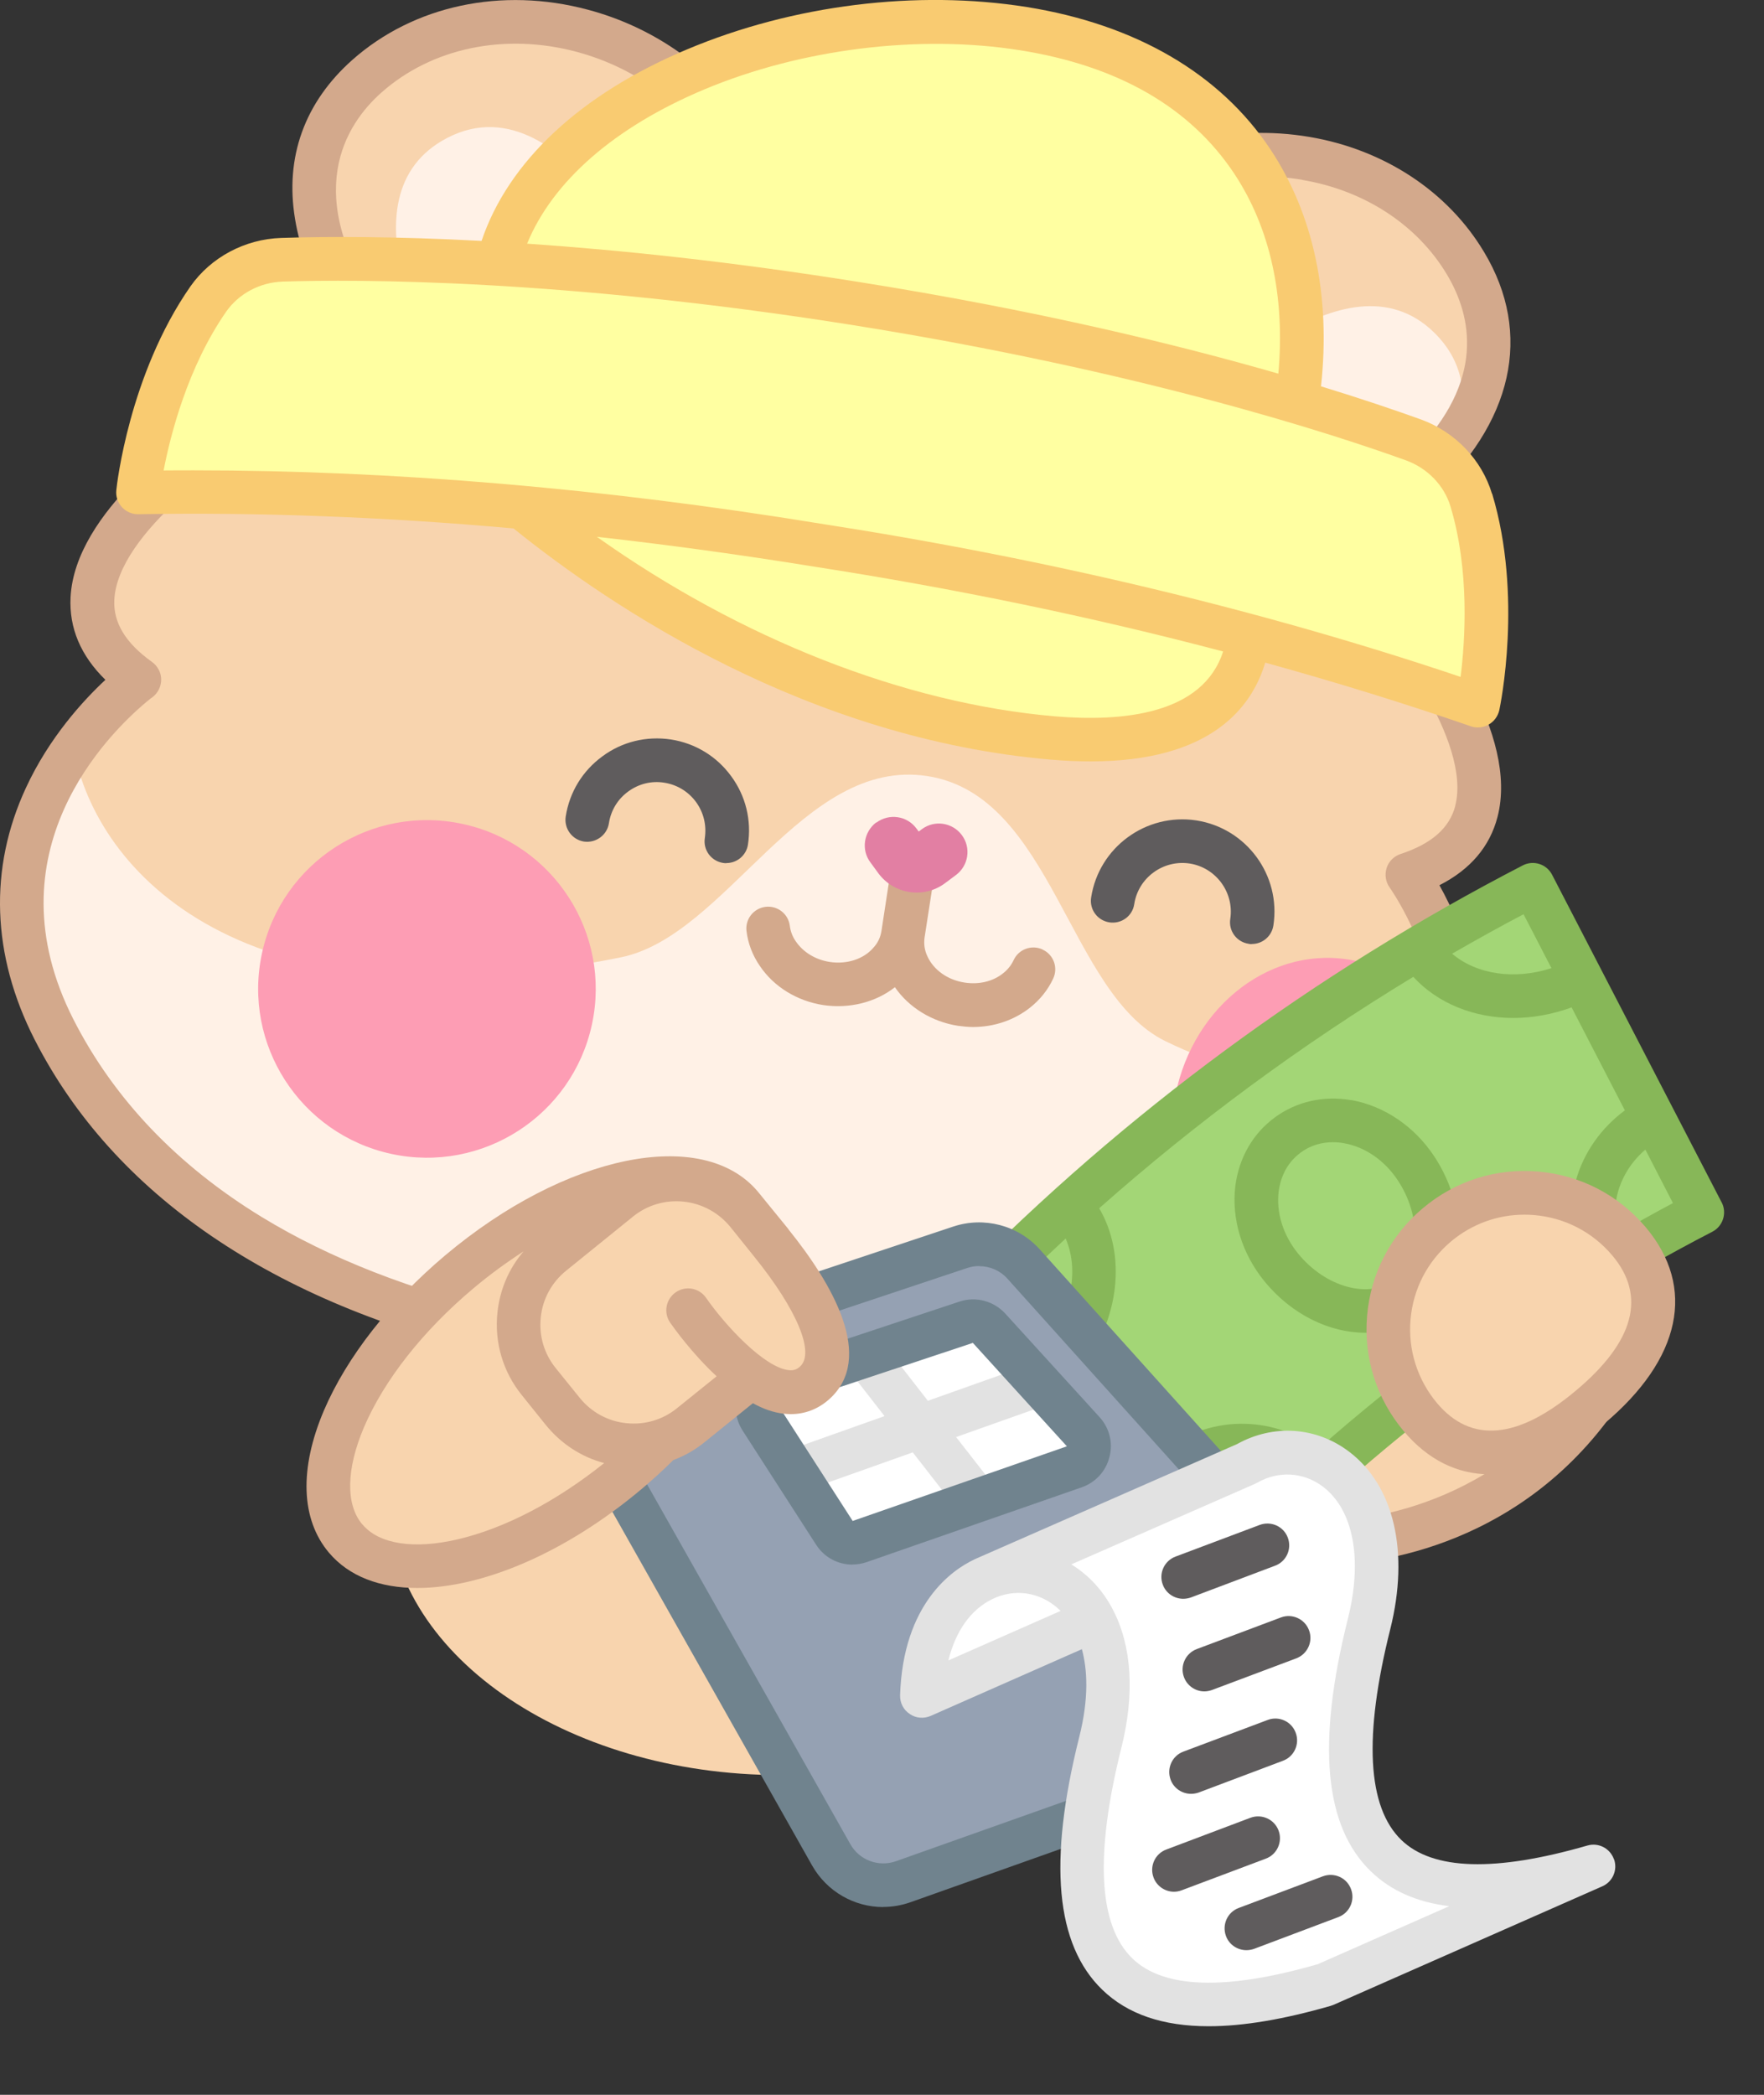
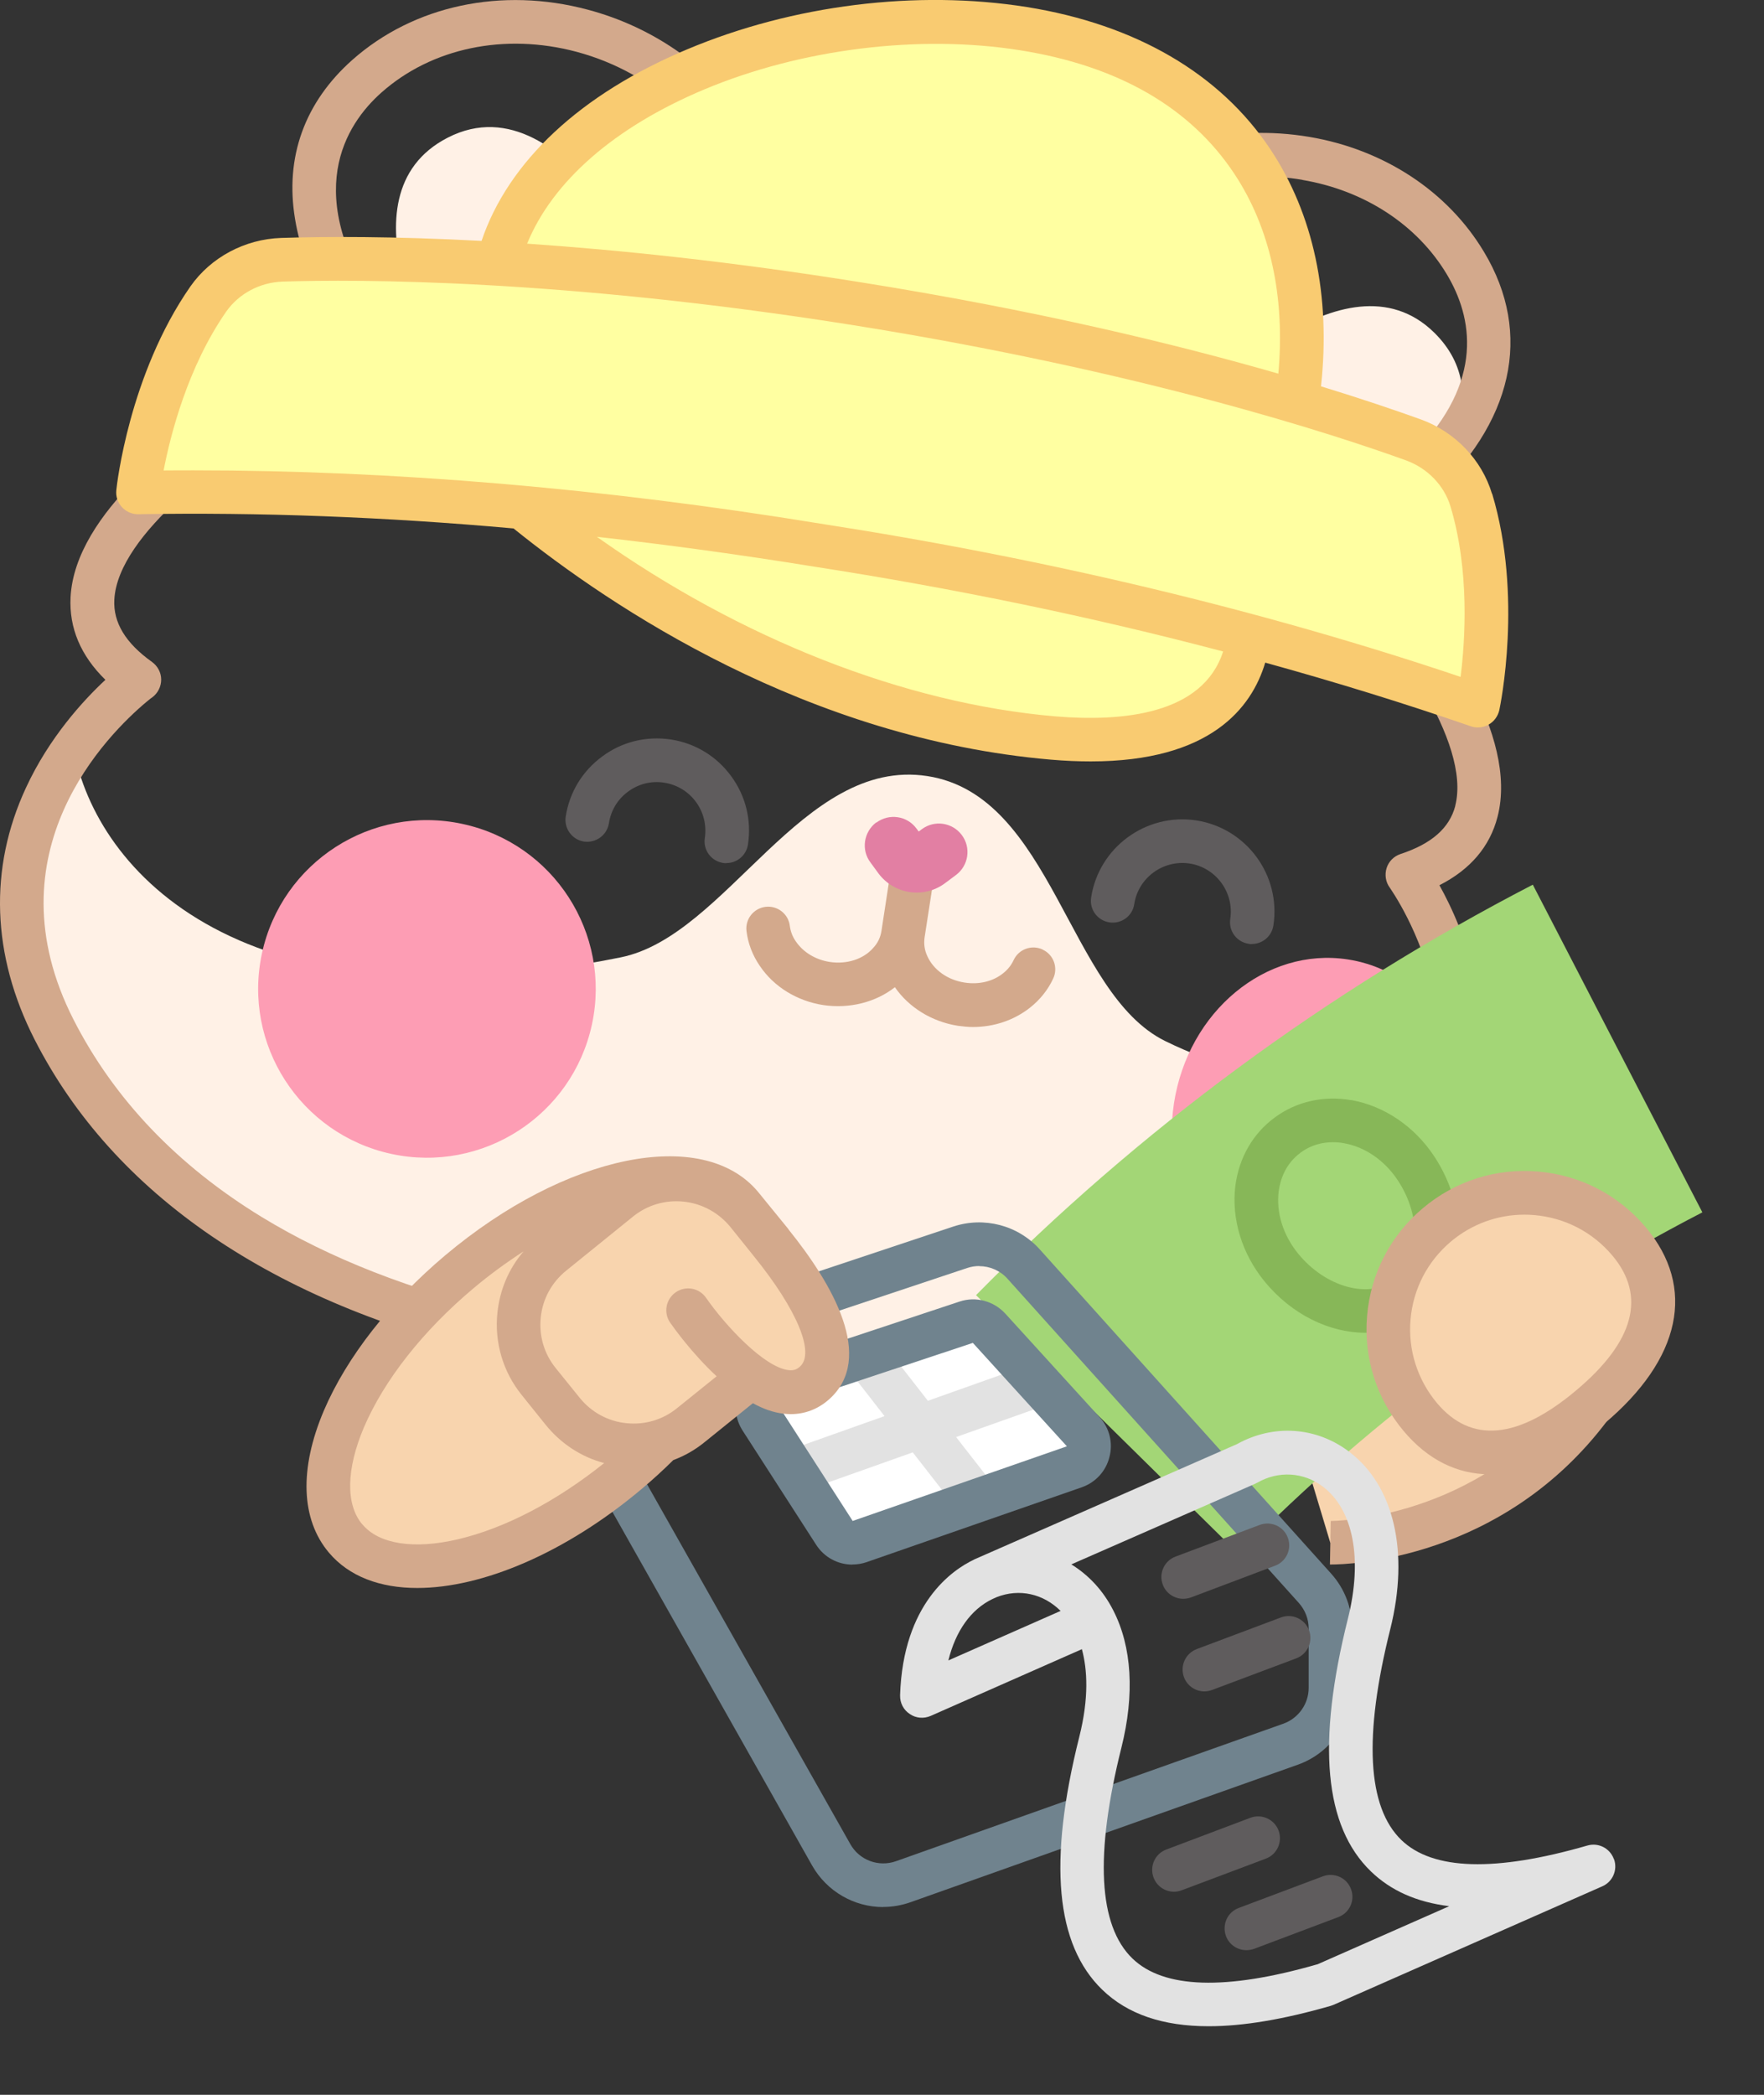
<svg xmlns="http://www.w3.org/2000/svg" width="16" height="19" viewBox="0 0 16 19" fill="none">
  <rect x="0" y="0" width="16" height="19" fill="#333333" stroke="none" />
  <path d="M12.066 13.992C12.066 13.992 13.484 14.015 14.423 12.762L13.03 11.273L11.567 12.334L12.066 13.992Z" fill="#F8D4AE" />
  <path d="M12.074 14.19C12.069 14.19 12.065 14.19 12.063 14.19L12.07 13.795C12.084 13.795 13.402 13.796 14.265 12.644L14.582 12.881C13.627 14.155 12.224 14.19 12.074 14.19Z" fill="#D3A98C" />
-   <path d="M12.444 5.291C12.748 5.068 12.829 4.777 12.745 4.454C12.889 4.333 13.059 4.168 13.202 3.967C13.49 3.562 13.667 3.011 13.292 2.387C12.631 1.282 10.975 1.064 9.906 1.961C9.236 1.639 8.534 1.398 7.898 1.3C7.512 1.241 7.085 1.224 6.646 1.244C5.88 0.118 4.273 -0.149 3.327 0.692C2.766 1.191 2.786 1.791 2.952 2.27C2.286 2.698 1.979 3.217 2.363 3.741C2.363 3.741 -0.136 5.164 1.263 6.166H1.263C1.263 6.166 1.261 6.168 1.26 6.168C1.252 6.174 1.233 6.189 1.205 6.213C1.104 6.298 0.88 6.498 0.668 6.798C0.277 7.351 -0.07 8.239 0.491 9.339C1.291 10.908 2.873 11.671 4.316 12.042C3.819 12.47 3.521 13.016 3.521 13.61C3.521 14.985 5.115 16.1 7.08 16.1C9.046 16.1 10.64 14.986 10.64 13.61C10.64 13.186 10.488 12.787 10.221 12.438C10.786 12.32 11.37 12.108 11.912 11.745C12.131 11.598 12.344 11.417 12.548 11.194C13.032 10.665 13.217 10.125 13.247 9.64C13.249 9.62 13.25 9.599 13.25 9.578C13.263 9.26 13.21 8.967 13.135 8.719C12.991 8.243 12.764 7.936 12.764 7.936C14.4 7.401 12.444 5.292 12.444 5.292V5.291Z" fill="#F8D4AE" />
  <path d="M13.203 3.967C13.06 4.168 12.889 4.334 12.746 4.454C12.678 4.19 12.191 3.904 11.934 3.615C11.764 3.425 11.868 3.232 11.638 3.045C12.07 2.78 12.603 2.617 13.01 3.018C13.302 3.306 13.312 3.648 13.203 3.967H13.203Z" fill="#FFF1E6" />
  <path d="M0.491 9.338C2.178 12.646 7.344 12.378 7.344 12.378C7.344 12.378 10.482 13.448 12.548 11.193C13.033 10.665 13.218 10.124 13.248 9.639C12.513 9.936 11.494 9.897 10.568 9.442C9.687 9.008 9.547 7.213 8.411 7.039C7.275 6.864 6.593 8.488 5.631 8.683C2.186 9.38 0.875 7.901 0.668 6.797C0.277 7.35 -0.07 8.238 0.491 9.338Z" fill="#FFF1E6" />
  <path d="M10.648 10.009C10.52 10.845 11.017 11.616 11.76 11.73C11.812 11.737 11.862 11.742 11.913 11.742C12.132 11.596 12.345 11.414 12.549 11.192C13.033 10.663 13.218 10.122 13.248 9.638C13.25 9.617 13.251 9.596 13.251 9.575C13.077 9.118 12.701 8.775 12.225 8.702C11.482 8.588 10.776 9.173 10.648 10.008V10.009Z" fill="#FD9DB4" />
  <path d="M5.369 9.292C5.547 8.466 5.022 7.651 4.195 7.473C3.369 7.295 2.555 7.82 2.376 8.647C2.198 9.473 2.724 10.287 3.55 10.466C4.376 10.644 5.191 10.118 5.369 9.292Z" fill="#FD9DB4" />
  <path d="M11.354 8.563C11.344 8.563 11.334 8.563 11.324 8.56C11.216 8.543 11.142 8.443 11.159 8.334C11.195 8.095 11.03 7.869 10.79 7.832C10.551 7.796 10.325 7.96 10.288 8.2C10.272 8.309 10.171 8.382 10.063 8.366C9.954 8.349 9.88 8.249 9.897 8.14C9.967 7.685 10.395 7.372 10.85 7.441C11.306 7.511 11.62 7.939 11.55 8.394C11.535 8.492 11.451 8.562 11.355 8.562L11.354 8.563Z" fill="#5F5C5D" />
  <path d="M6.589 7.829C6.579 7.829 6.569 7.829 6.559 7.827C6.45 7.81 6.376 7.709 6.393 7.601C6.41 7.484 6.382 7.369 6.313 7.274C6.243 7.179 6.141 7.117 6.025 7.099C5.908 7.08 5.792 7.11 5.698 7.179C5.603 7.248 5.541 7.35 5.523 7.467C5.506 7.575 5.405 7.648 5.297 7.633C5.189 7.616 5.115 7.515 5.131 7.407C5.165 7.186 5.283 6.992 5.464 6.86C5.643 6.727 5.864 6.674 6.085 6.707C6.305 6.741 6.5 6.859 6.632 7.04C6.764 7.219 6.818 7.44 6.784 7.661C6.769 7.758 6.685 7.828 6.589 7.828L6.589 7.829Z" fill="#5F5C5D" />
  <path d="M9.457 8.612C9.357 8.566 9.24 8.609 9.194 8.708C9.173 8.754 9.14 8.795 9.098 8.828C9.006 8.902 8.879 8.932 8.75 8.912C8.596 8.889 8.467 8.797 8.411 8.672C8.386 8.618 8.378 8.563 8.386 8.504L8.49 7.832L8.098 7.772L7.995 8.444C7.986 8.502 7.962 8.553 7.92 8.598C7.831 8.7 7.68 8.748 7.527 8.725C7.398 8.705 7.286 8.638 7.218 8.538C7.188 8.495 7.17 8.447 7.164 8.398C7.151 8.289 7.052 8.212 6.944 8.225C6.836 8.238 6.758 8.336 6.771 8.444C6.784 8.557 6.827 8.667 6.892 8.761C7.019 8.95 7.229 9.079 7.467 9.116C7.704 9.151 7.943 9.091 8.117 8.954C8.243 9.137 8.452 9.267 8.689 9.304C8.735 9.31 8.78 9.315 8.825 9.315C9.016 9.315 9.199 9.253 9.343 9.139C9.433 9.068 9.506 8.977 9.553 8.875C9.599 8.776 9.556 8.658 9.457 8.613V8.612Z" fill="#D3A98C" />
  <path d="M7.949 7.461C8.064 7.375 8.227 7.399 8.312 7.514L8.333 7.542L8.361 7.521C8.476 7.435 8.638 7.459 8.724 7.574C8.81 7.689 8.785 7.852 8.67 7.937L8.571 8.011C8.381 8.152 8.111 8.113 7.968 7.922L7.895 7.822C7.809 7.708 7.834 7.545 7.948 7.459L7.949 7.461Z" fill="#E27FA3" />
  <path d="M4.202 2.818L5.223 2.509C5.53 2.416 5.649 2.042 5.45 1.79C5.112 1.364 4.617 0.964 4.062 1.248C3.546 1.512 3.536 2.048 3.652 2.513C3.712 2.753 3.966 2.89 4.202 2.818Z" fill="#FFF1E6" />
  <path d="M12.962 4.528C13.723 3.841 13.907 3.029 13.461 2.286C13.133 1.737 12.556 1.357 11.878 1.242C11.168 1.122 10.447 1.3 9.879 1.73C9.206 1.417 8.525 1.196 7.929 1.104C7.569 1.048 7.171 1.028 6.744 1.043C6.399 0.581 5.907 0.241 5.332 0.088C4.551 -0.121 3.753 0.049 3.195 0.544C2.763 0.928 2.583 1.426 2.676 1.985C2.687 2.054 2.702 2.121 2.72 2.187C2.311 2.475 2.073 2.786 2.011 3.109C1.975 3.301 2.002 3.49 2.09 3.672C1.668 3.94 0.68 4.646 0.64 5.417C0.626 5.696 0.732 5.947 0.956 6.166C0.757 6.351 0.446 6.689 0.235 7.146C-0.103 7.875 -0.076 8.663 0.313 9.427C1.03 10.834 2.48 11.823 4.505 12.29C5.893 12.61 7.089 12.584 7.316 12.576C7.483 12.628 8.18 12.828 9.088 12.828C9.117 12.828 9.145 12.828 9.173 12.828C10.593 12.809 11.811 12.289 12.693 11.326C13.498 10.449 13.518 9.539 13.393 8.931C13.312 8.539 13.164 8.223 13.056 8.029C13.335 7.887 13.513 7.68 13.583 7.409C13.777 6.661 13.046 5.691 12.723 5.309C12.927 5.094 13.008 4.828 12.962 4.528ZM11.813 1.632C12.377 1.727 12.854 2.039 13.123 2.488C13.354 2.873 13.471 3.454 12.827 4.11C11.432 3.615 11.935 2.949 11.058 2.379C10.809 2.218 10.55 2.067 10.287 1.929C10.737 1.65 11.278 1.541 11.813 1.631V1.632ZM13.2 7.309C13.147 7.511 12.985 7.653 12.703 7.746C12.643 7.766 12.596 7.813 12.577 7.873C12.558 7.933 12.568 8 12.605 8.05C12.607 8.055 12.895 8.453 13.009 9.024C13.159 9.772 12.955 10.456 12.403 11.058C11.586 11.949 10.502 12.41 9.181 12.432C8.183 12.448 7.416 12.192 7.408 12.189C7.384 12.181 7.359 12.178 7.334 12.179C7.322 12.179 6.045 12.241 4.585 11.903C3.736 11.706 2.991 11.415 2.372 11.037C1.607 10.569 1.034 9.968 0.667 9.248C-0.106 7.731 0.98 6.657 1.331 6.364C1.361 6.339 1.378 6.326 1.381 6.325C1.432 6.287 1.462 6.227 1.462 6.164C1.462 6.101 1.431 6.042 1.379 6.004C1.138 5.832 1.026 5.646 1.037 5.439C1.068 4.835 2.075 4.132 2.461 3.912C2.51 3.884 2.545 3.836 2.557 3.782C2.568 3.727 2.557 3.669 2.523 3.623C2.413 3.474 2.374 3.33 2.401 3.184C2.438 2.986 2.597 2.778 2.862 2.574C2.951 2.765 3.053 2.93 3.142 3.057L3.466 2.83C2.716 1.76 3.139 1.124 3.459 0.84C3.916 0.434 4.578 0.296 5.23 0.47C5.949 0.663 6.517 1.199 6.752 1.904L7.128 1.779C7.088 1.66 7.04 1.545 6.985 1.434C7.3 1.433 7.597 1.453 7.868 1.495C8.769 1.633 9.881 2.088 10.841 2.711C11.79 3.328 12.431 4.001 12.557 4.514C12.62 4.773 12.548 4.97 12.327 5.131C12.281 5.165 12.252 5.216 12.247 5.272C12.242 5.328 12.26 5.384 12.299 5.425C12.6 5.751 13.35 6.725 13.199 7.31L13.2 7.309Z" fill="#D3A98C" />
  <path d="M13.344 4.536C13.267 4.281 13.07 4.081 12.82 3.99C12.582 3.904 12.228 3.783 11.764 3.645C12.003 2.029 11.273 0.577 9.283 0.26C7.334 -0.051 4.894 0.845 4.515 2.392C3.608 2.339 2.942 2.344 2.557 2.356C2.291 2.365 2.041 2.494 1.889 2.713C1.356 3.478 1.251 4.468 1.251 4.468C2.449 4.447 3.621 4.501 4.737 4.604C6.01 5.644 7.737 6.539 9.55 6.695C10.942 6.815 11.271 6.219 11.325 5.767C12.012 5.952 12.707 6.163 13.404 6.404C13.404 6.404 13.612 5.43 13.343 4.537L13.344 4.536Z" fill="#FFFFA1" />
  <path d="M13.533 4.479C13.44 4.169 13.198 3.917 12.887 3.804C12.659 3.722 12.357 3.619 11.982 3.504C12.071 2.683 11.914 1.944 11.524 1.356C11.068 0.669 10.304 0.223 9.315 0.064C8.315 -0.095 7.192 0.044 6.234 0.447C5.265 0.853 4.61 1.466 4.368 2.185C3.563 2.142 2.95 2.145 2.55 2.158C2.22 2.169 1.912 2.334 1.727 2.598C1.171 3.396 1.059 4.403 1.055 4.446C1.049 4.502 1.067 4.558 1.106 4.6C1.144 4.641 1.198 4.665 1.255 4.664C2.351 4.645 3.49 4.688 4.658 4.793C5.549 5.512 7.327 6.7 9.532 6.89C9.661 6.901 9.781 6.906 9.893 6.906C10.977 6.906 11.353 6.422 11.476 6.01C12.116 6.187 12.738 6.379 13.34 6.587C13.361 6.595 13.382 6.598 13.405 6.598C13.438 6.598 13.472 6.59 13.502 6.572C13.551 6.545 13.586 6.497 13.599 6.442C13.608 6.4 13.814 5.407 13.534 4.477L13.533 4.479ZM6.386 0.812C7.265 0.443 8.337 0.31 9.253 0.456C10.142 0.597 10.796 0.974 11.195 1.575C11.521 2.067 11.658 2.69 11.595 3.389C10.668 3.122 9.393 2.812 7.786 2.557C6.622 2.371 5.614 2.267 4.781 2.21C5.013 1.644 5.573 1.154 6.386 0.812ZM9.567 6.497C8.202 6.379 6.719 5.795 5.414 4.869C6.06 4.941 6.714 5.031 7.376 5.138C8.666 5.338 9.909 5.596 11.094 5.909C10.91 6.482 10.177 6.549 9.567 6.497ZM13.247 6.139C11.459 5.537 9.506 5.069 7.439 4.749C5.473 4.428 3.566 4.266 1.761 4.266C1.669 4.266 1.576 4.266 1.484 4.267C1.546 3.944 1.703 3.328 2.052 2.826C2.167 2.663 2.357 2.561 2.564 2.554C3.237 2.533 5.087 2.528 7.725 2.947C10.364 3.367 12.121 3.947 12.754 4.176C12.948 4.247 13.098 4.402 13.156 4.592C13.332 5.178 13.289 5.812 13.248 6.139L13.247 6.139Z" fill="#F9CB71" />
  <path d="M11.236 14.095C10.441 13.312 9.647 12.529 8.853 11.747C10.329 10.248 12.034 8.991 13.903 8.024C14.415 9.015 14.928 10.006 15.441 10.996C13.885 11.8 12.466 12.846 11.237 14.095H11.236Z" fill="#A3D676" />
-   <path d="M15.616 10.906L14.078 7.934C14.028 7.837 13.909 7.799 13.812 7.849C11.921 8.827 10.205 10.091 8.711 11.608C8.635 11.685 8.635 11.811 8.714 11.888L11.097 14.235C11.135 14.274 11.185 14.292 11.236 14.292C11.287 14.292 11.339 14.272 11.377 14.233C12.594 12.998 13.991 11.968 15.531 11.172C15.628 11.122 15.666 11.002 15.616 10.905V10.906ZM14.323 11.398C13.482 11.91 12.689 12.495 11.951 13.147C11.767 13.002 11.541 12.921 11.297 12.914C11.035 12.906 10.774 12.991 10.558 13.149L9.81 12.412C10.155 11.962 10.218 11.382 9.97 10.959C10.855 10.175 11.808 9.473 12.819 8.86C13.041 9.102 13.371 9.233 13.726 9.233C13.9 9.233 14.079 9.201 14.255 9.137L14.738 10.071C14.523 10.23 14.365 10.453 14.294 10.706C14.228 10.941 14.239 11.181 14.323 11.399V11.398ZM13.819 8.292L14.072 8.781C13.736 8.89 13.392 8.838 13.171 8.65C13.385 8.527 13.6 8.407 13.819 8.292ZM9.666 11.234C9.781 11.5 9.728 11.844 9.525 12.132L9.133 11.745C9.307 11.571 9.486 11.401 9.666 11.233V11.234ZM11.235 13.816L10.845 13.432C10.978 13.348 11.13 13.304 11.286 13.309C11.419 13.313 11.543 13.352 11.649 13.419C11.508 13.549 11.37 13.682 11.235 13.816V13.816ZM14.672 11.192C14.64 11.07 14.64 10.94 14.675 10.812C14.718 10.661 14.804 10.53 14.924 10.427L15.174 10.912C15.005 11.002 14.838 11.095 14.672 11.191V11.192Z" fill="#87B758" />
  <path d="M12.259 9.979C12.006 9.935 11.759 9.99 11.562 10.136C11.364 10.281 11.238 10.501 11.205 10.755C11.168 11.054 11.264 11.37 11.468 11.62C11.715 11.924 12.06 12.088 12.383 12.088C12.563 12.088 12.738 12.037 12.884 11.929C13.291 11.629 13.345 10.994 13.007 10.485C12.828 10.216 12.555 10.031 12.259 9.978V9.979ZM12.649 11.611C12.415 11.784 12.023 11.675 11.775 11.371C11.638 11.203 11.574 10.998 11.598 10.805C11.612 10.702 11.657 10.558 11.796 10.455C11.896 10.381 12 10.36 12.089 10.36C12.126 10.36 12.16 10.363 12.19 10.369C12.381 10.402 12.559 10.525 12.678 10.705C12.896 11.033 12.883 11.44 12.65 11.612L12.649 11.611Z" fill="#87B758" />
-   <path d="M8.709 11.313L5.964 12.229C5.774 12.292 5.634 12.454 5.6 12.652L5.535 13.027C5.514 13.15 5.535 13.278 5.598 13.386L7.539 16.823C7.669 17.053 7.945 17.156 8.194 17.068L11.706 15.821C11.923 15.745 12.068 15.54 12.068 15.31V14.771C12.068 14.637 12.019 14.508 11.929 14.408L9.286 11.466C9.141 11.306 8.915 11.246 8.71 11.314L8.709 11.313Z" fill="#95A1B3" />
  <path d="M8.011 17.297C7.75 17.297 7.501 17.158 7.366 16.92L5.425 13.483C5.341 13.335 5.311 13.161 5.34 12.993L5.405 12.617C5.452 12.348 5.641 12.127 5.9 12.04L8.646 11.125C8.926 11.032 9.234 11.113 9.431 11.332L12.075 14.274C12.197 14.41 12.264 14.586 12.264 14.769V15.308C12.264 15.621 12.066 15.902 11.771 16.006L8.259 17.253C8.177 17.282 8.093 17.296 8.011 17.296V17.297ZM8.881 11.483C8.844 11.483 8.808 11.489 8.772 11.501L6.026 12.416C5.905 12.456 5.817 12.559 5.795 12.685L5.731 13.06C5.717 13.139 5.731 13.219 5.771 13.289L7.712 16.725C7.794 16.872 7.969 16.937 8.127 16.881L11.64 15.634C11.777 15.585 11.87 15.455 11.87 15.309V14.77C11.87 14.685 11.838 14.603 11.781 14.539L9.138 11.598C9.072 11.524 8.978 11.484 8.882 11.484L8.881 11.483Z" fill="#70838E" />
  <path d="M6.901 12.869L7.568 13.903C7.617 13.979 7.711 14.011 7.796 13.981L9.745 13.304C9.878 13.259 9.92 13.092 9.825 12.989L8.97 12.049C8.918 11.991 8.838 11.97 8.764 11.994L7.004 12.578C6.882 12.618 6.832 12.762 6.901 12.87V12.869Z" fill="white" />
  <path d="M9.498 12.741L9.365 12.368L8.416 12.705L8.004 12.176L7.692 12.419L8.023 12.844L7.142 13.157L7.274 13.53L8.279 13.173L8.713 13.73L9.025 13.487L8.672 13.034L9.498 12.741Z" fill="#E2E2E2" />
  <path d="M7.732 14.191C7.601 14.191 7.476 14.126 7.402 14.01L6.736 12.976C6.669 12.872 6.655 12.747 6.696 12.632C6.737 12.516 6.826 12.428 6.943 12.389L8.704 11.805C8.851 11.756 9.013 11.8 9.118 11.914L9.974 12.854C10.063 12.952 10.097 13.087 10.063 13.215C10.031 13.344 9.937 13.446 9.811 13.49L7.862 14.168C7.819 14.183 7.775 14.19 7.732 14.19V14.191ZM7.07 12.764L7.734 13.795L9.677 13.118L8.824 12.18L7.07 12.763V12.764Z" fill="#70838E" />
-   <path d="M14.457 16.926L12.018 18C10.44 18.457 9.399 18.139 9.984 15.801C10.104 15.323 10.06 14.951 9.927 14.692L8.366 15.38C8.384 14.812 8.627 14.463 8.923 14.32L8.97 14.3L11.306 13.276C11.893 12.933 12.744 13.448 12.424 14.727C11.839 17.063 12.881 17.382 14.458 16.926H14.457Z" fill="white" />
  <path d="M14.638 16.861C14.602 16.763 14.498 16.71 14.398 16.739C13.563 16.98 12.996 16.964 12.711 16.689C12.401 16.39 12.367 15.747 12.61 14.777C12.785 14.078 12.645 13.476 12.237 13.167C11.938 12.94 11.549 12.915 11.22 13.098L8.839 14.143C8.837 14.143 8.835 14.145 8.834 14.146C8.641 14.237 8.191 14.541 8.164 15.376C8.162 15.445 8.195 15.509 8.252 15.546C8.308 15.585 8.38 15.59 8.442 15.563L9.813 14.958C9.862 15.139 9.879 15.398 9.789 15.755C9.505 16.888 9.574 17.638 9.999 18.048C10.227 18.268 10.546 18.378 10.963 18.378C11.275 18.378 11.643 18.316 12.07 18.193C12.078 18.19 12.087 18.187 12.095 18.184L14.533 17.109C14.628 17.068 14.675 16.959 14.639 16.861H14.638ZM8.602 15.06C8.668 14.793 8.806 14.598 9 14.504L9.04 14.486C9.247 14.405 9.464 14.456 9.62 14.611L8.602 15.06ZM11.946 17.817C11.118 18.055 10.555 18.037 10.272 17.764C9.962 17.465 9.929 16.822 10.171 15.853C10.293 15.367 10.267 14.935 10.097 14.605C10.005 14.424 9.872 14.284 9.717 14.189L11.384 13.458C11.39 13.454 11.397 13.451 11.404 13.448C11.595 13.338 11.823 13.351 11.998 13.483C12.276 13.693 12.361 14.141 12.226 14.681C11.942 15.814 12.011 16.565 12.435 16.974C12.615 17.148 12.85 17.253 13.145 17.289L11.946 17.818V17.817Z" fill="#E2E2E2" />
  <path d="M11.305 17.688C11.225 17.688 11.149 17.639 11.12 17.56C11.082 17.457 11.133 17.343 11.236 17.305L11.999 17.018C12.102 16.98 12.216 17.031 12.254 17.134C12.293 17.236 12.241 17.35 12.139 17.388L11.375 17.676C11.352 17.684 11.328 17.688 11.305 17.688Z" fill="#5F5C5D" />
  <path d="M10.648 17.158C10.568 17.158 10.492 17.108 10.463 17.029C10.425 16.927 10.476 16.813 10.579 16.775L11.342 16.487C11.445 16.449 11.559 16.501 11.597 16.603C11.635 16.705 11.584 16.82 11.481 16.858L10.718 17.145C10.694 17.154 10.671 17.158 10.648 17.158Z" fill="#5F5C5D" />
-   <path d="M10.803 16.27C10.723 16.27 10.647 16.221 10.618 16.142C10.58 16.039 10.631 15.925 10.734 15.887L11.498 15.6C11.6 15.561 11.714 15.613 11.752 15.715C11.791 15.818 11.739 15.932 11.637 15.97L10.873 16.258C10.85 16.266 10.826 16.27 10.803 16.27Z" fill="#5F5C5D" />
  <path d="M10.924 15.341C10.844 15.341 10.768 15.291 10.739 15.212C10.701 15.11 10.752 14.996 10.855 14.957L11.619 14.67C11.721 14.632 11.835 14.684 11.873 14.786C11.912 14.888 11.86 15.002 11.758 15.041L10.994 15.328C10.971 15.336 10.947 15.341 10.924 15.341Z" fill="#5F5C5D" />
  <path d="M10.732 14.501C10.652 14.501 10.576 14.452 10.547 14.373C10.508 14.271 10.56 14.156 10.663 14.118L11.426 13.831C11.529 13.793 11.643 13.844 11.681 13.947C11.719 14.049 11.668 14.163 11.565 14.201L10.802 14.489C10.778 14.497 10.755 14.501 10.732 14.501Z" fill="#5F5C5D" />
  <path d="M6.998 11.273C6.998 11.273 6.73 10.944 6.723 10.935C6.3 10.434 5.155 10.703 4.164 11.537C3.173 12.37 2.712 13.453 3.134 13.954C3.556 14.455 4.701 14.187 5.692 13.353C5.801 13.261 5.904 13.165 6 13.069C6.095 13.039 6.185 12.991 6.267 12.926L6.814 12.484C7.01 12.623 7.222 12.692 7.39 12.543C7.673 12.29 7.392 11.761 6.999 11.274L6.998 11.273Z" fill="#F8D4AE" />
  <path d="M7.152 11.149C7.152 11.149 7.151 11.149 7.151 11.148C7.151 11.148 6.882 10.817 6.874 10.808C6.374 10.214 5.129 10.468 4.038 11.386C3.536 11.809 3.145 12.309 2.938 12.793C2.713 13.322 2.729 13.78 2.983 14.082C3.166 14.299 3.447 14.403 3.785 14.403C4.372 14.403 5.127 14.088 5.82 13.505C5.92 13.421 6.016 13.333 6.107 13.243C6.209 13.205 6.304 13.151 6.39 13.081L6.829 12.727C6.919 12.777 7.012 12.811 7.106 12.822C7.128 12.824 7.151 12.826 7.173 12.826C7.302 12.826 7.421 12.78 7.52 12.692C7.941 12.317 7.552 11.647 7.152 11.151V11.149ZM3.286 13.826C3.134 13.646 3.14 13.325 3.301 12.946C3.484 12.518 3.836 12.07 4.292 11.687C4.44 11.562 4.594 11.45 4.749 11.35C4.616 11.505 4.534 11.696 4.512 11.904C4.483 12.175 4.562 12.443 4.734 12.655L4.951 12.925C5.089 13.095 5.273 13.215 5.48 13.27C5.047 13.617 4.58 13.861 4.155 13.961C3.755 14.055 3.437 14.006 3.287 13.826H3.286ZM7.257 12.394C7.226 12.423 7.196 12.432 7.152 12.427C6.932 12.401 6.583 12.028 6.404 11.771C6.342 11.681 6.219 11.659 6.129 11.721C6.039 11.784 6.016 11.907 6.079 11.997C6.109 12.04 6.275 12.274 6.5 12.483L6.141 12.772C6.011 12.878 5.846 12.926 5.68 12.908C5.513 12.891 5.363 12.808 5.258 12.678L5.04 12.408C4.935 12.278 4.887 12.114 4.905 11.948C4.922 11.781 5.004 11.632 5.134 11.526L5.742 11.034C5.872 10.929 6.036 10.881 6.203 10.899C6.369 10.917 6.519 10.999 6.625 11.129L6.842 11.399C7.231 11.881 7.394 12.273 7.255 12.396L7.257 12.394Z" fill="#D3A98C" />
  <path d="M14.424 12.762C13.901 13.202 13.323 13.375 12.883 12.852C12.443 12.329 12.511 11.549 13.033 11.109C13.556 10.67 14.336 10.737 14.776 11.259C15.216 11.782 14.947 12.322 14.424 12.762Z" fill="#F8D4AE" />
  <path d="M13.514 13.372C13.219 13.372 12.951 13.241 12.732 12.98C12.485 12.686 12.367 12.314 12.4 11.933C12.433 11.55 12.612 11.205 12.906 10.958C13.199 10.711 13.571 10.593 13.952 10.626C14.335 10.659 14.68 10.838 14.928 11.132C15.386 11.677 15.249 12.326 14.551 12.913C14.188 13.219 13.835 13.371 13.514 13.371V13.372ZM13.827 11.017C13.583 11.017 13.349 11.102 13.16 11.261C12.948 11.44 12.818 11.69 12.794 11.967C12.77 12.243 12.856 12.513 13.034 12.726C13.344 13.094 13.768 13.055 14.296 12.611C14.824 12.168 14.934 11.755 14.624 11.387C14.445 11.175 14.195 11.045 13.918 11.021C13.887 11.018 13.857 11.017 13.827 11.017Z" fill="#D3A98C" />
</svg>